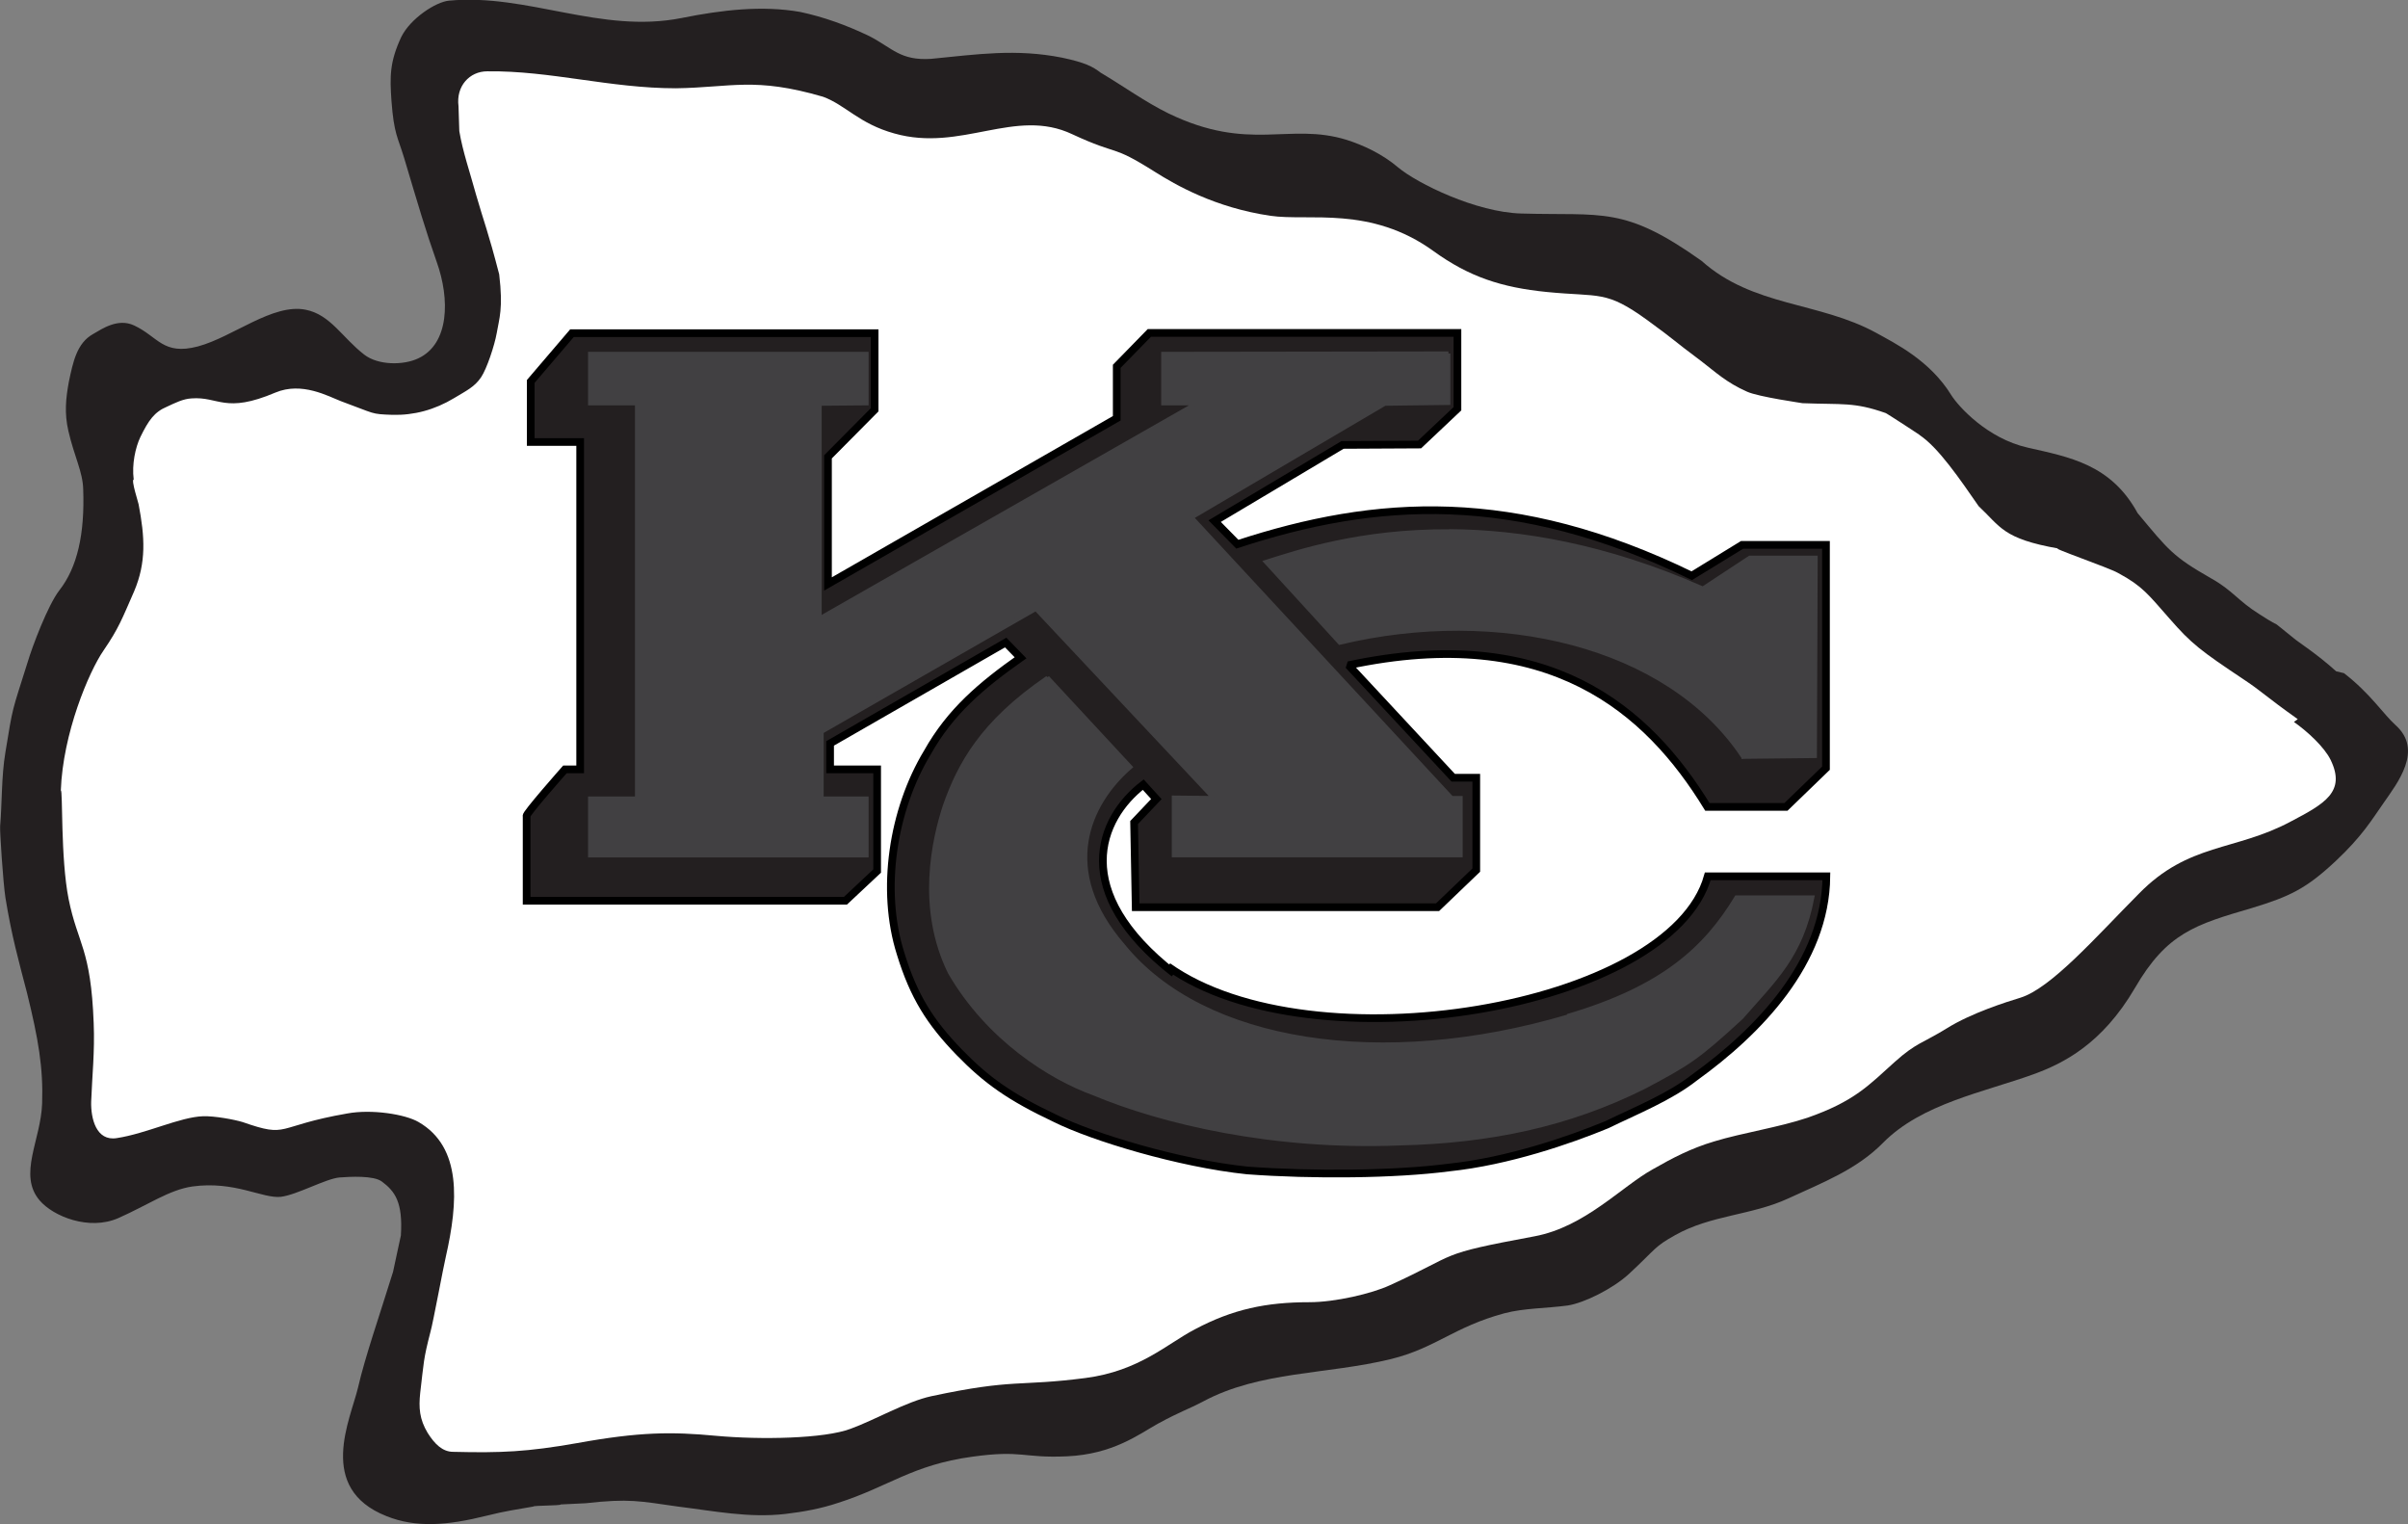
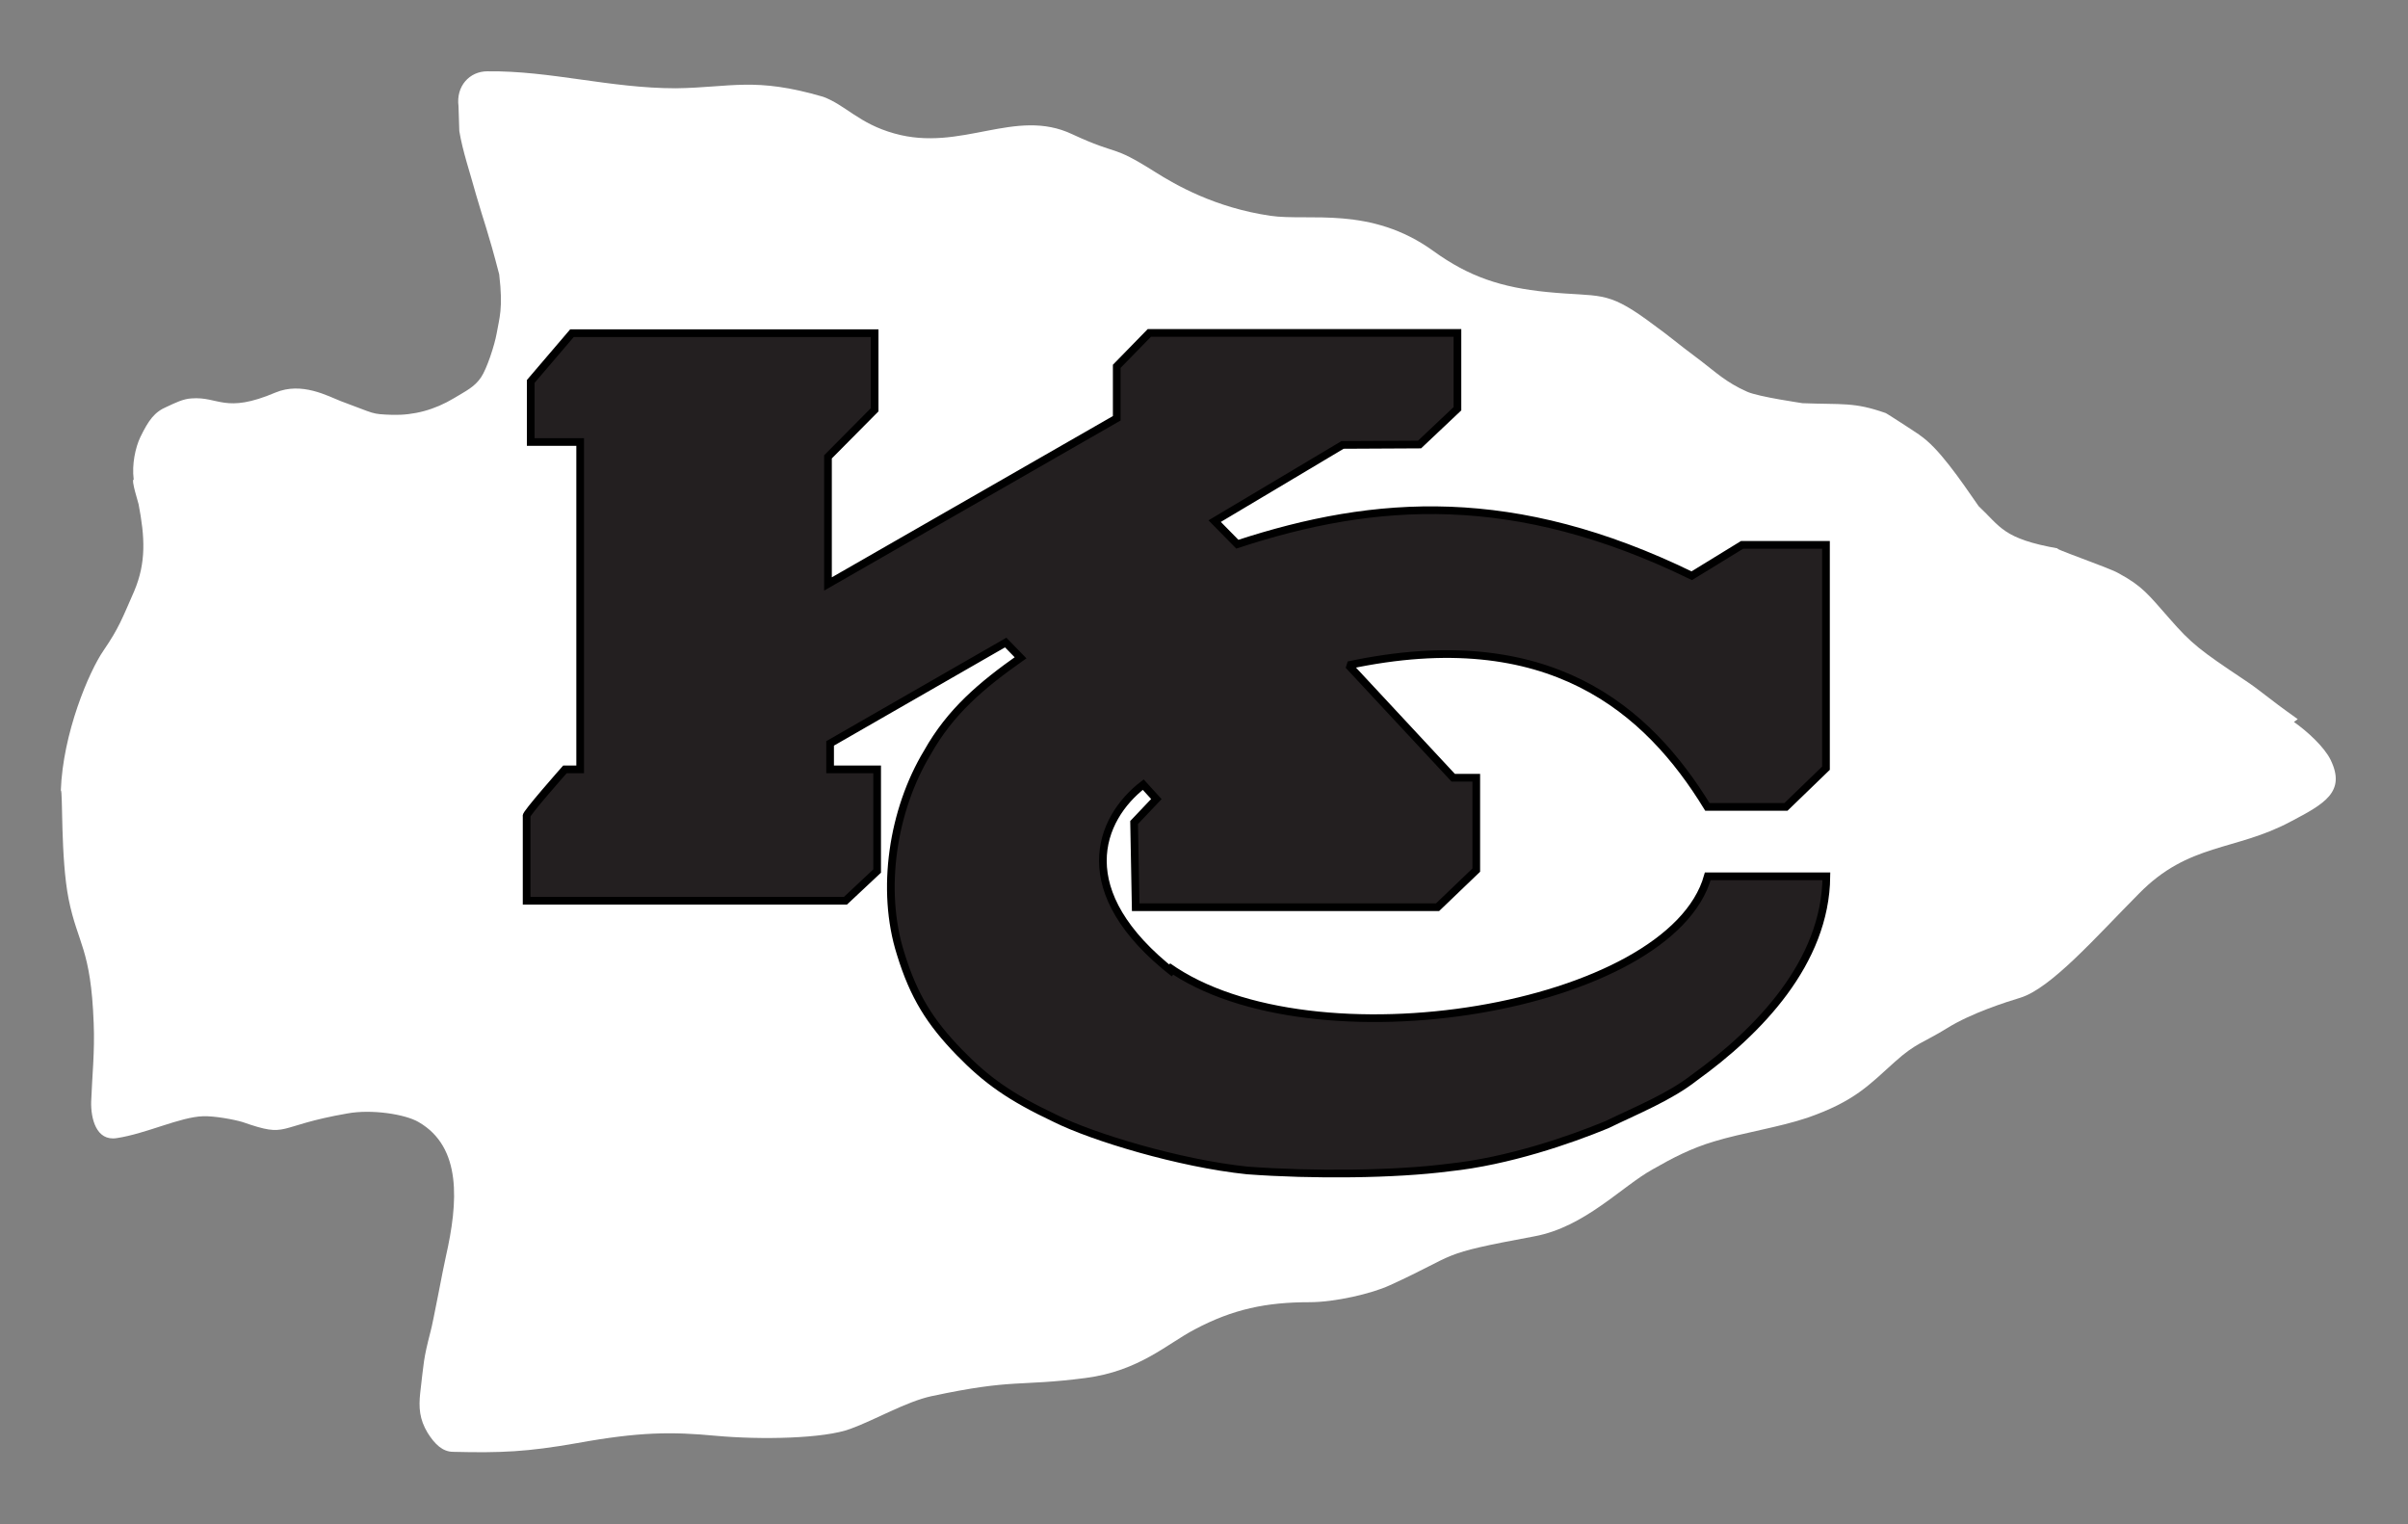
<svg xmlns="http://www.w3.org/2000/svg" id="Layer_1" data-name="Layer 1" version="1.1" viewBox="0 0 181.71 115">
  <rect x="0" y="0" width="181.71" height="115" fill="#808080" stroke="none" />
  <defs>
    <style>
      .cls-1 {
        stroke: #000;
        stroke-miterlimit: 2;
        stroke-width: .58px;
      }

      .cls-1, .cls-2 {
        fill: #231f20;
      }

      .cls-2, .cls-3 {
        stroke-width: 0px;
      }

      .cls-3 {
        fill: #fff;
      }

      .cls-4 {
        fill: #414042;
        stroke: #414042;
        stroke-miterlimit: 2;
        stroke-width: .31px;
      }
    </style>
  </defs>
-   <path class="cls-2" d="M176.29,50.65c-1.56-1.4-2.83-2.17-3.23-2.52-2.3-1.84-.37-.37-2.58-1.8-1.59-.99-2.02-1.8-3.64-2.7-2.89-1.65-3.2-2.12-5.53-4.91-2.02-3.7-5.16-4.23-8.31-4.95-3.05-.69-5.22-3.11-5.75-3.95-1.62-2.64-4.26-3.92-5.66-4.7-4.32-2.37-9.3-1.96-13.19-5.44-5.87-4.17-7.44-3.39-13.6-3.57-3.42-.09-7.85-2.27-9.3-3.48-1.21-1.03-2.64-1.68-3.89-2.08-4.35-1.34-7.32.96-13.43-1.99-1.77-.87-3.39-2.05-5.13-3.08-.58-.45-1.16-.76-2.91-1.13-3.49-.69-6.39-.25-9.88.09-2.32.15-2.91-.81-4.65-1.71-1.74-.84-3.49-1.46-5.23-1.83-2.85-.5-5.87-.16-8.95.46-6.1,1.21-11.62-1.87-17.55-1.31-.99.09-2.91,1.34-3.6,2.74-.87,1.87-.87,2.95-.74,4.82.19,2.52.47,2.7.96,4.32,1.06,3.55,1.62,5.47,2.46,7.85.99,2.77.96,6.16-1.4,7.26-1.12.53-3.02.53-4.07-.28-1.65-1.27-2.55-3.02-4.42-3.39-2.49-.5-5.47,2.05-8.14,2.77-2.64.69-2.99-.74-4.82-1.59-1.21-.56-2.39.25-3.08.65-1.24.69-1.52,2.12-1.84,3.64-.22,1.21-.34,2.33-.03,3.67.44,1.93,1.09,3.08,1.12,4.42.12,3.36-.44,5.87-1.8,7.61-.87,1.12-2.05,4.26-2.39,5.41-1.21,3.85-1.09,3.2-1.68,6.8-.31,1.84-.25,3.89-.4,5.6-.03.31.22,4.2.4,5.38.47,2.89.99,4.73,1.62,7.15.87,3.52,1.24,5.69,1.15,8.37-.09,2.77-1.84,5.38-.19,7.32,1.03,1.21,3.73,2.3,5.93,1.34,2.24-.99,3.85-2.14,5.6-2.39,3.2-.44,5.29.93,6.68.78,1.24-.16,3.39-1.37,4.42-1.46.81-.06,2.58-.16,3.2.31.99.74,1.59,1.56,1.43,4.07,0,.03-.59,2.7-.59,2.74-1.03,3.32-2.12,6.45-2.64,8.72-.56,2.39-3.17,7.61,2.14,9.71,2.24.9,4.6.71,7.56-.03,1.49-.37,2.12-.44,3.52-.69,0-.09,2.08-.06,2.08-.16l1.87-.09c3.3-.37,4.07-.16,6.97.25,2.74.34,5.35.87,8.08.56,1.37-.16,2.7-.4,4.01-.84,3.8-1.21,5.57-2.86,10.11-3.48,3.8-.53,3.8.12,7.15-.03,3.48-.16,5.41-1.65,6.86-2.46,1.77-.96,2.24-1.06,3.42-1.68,4.29-2.3,9.36-2.02,14.18-3.2,3.39-.84,4.73-2.42,8.54-3.45,1.52-.4,3.17-.37,4.79-.59,1.24-.19,3.42-1.27,4.63-2.39,2.08-1.93,1.87-2.02,3.48-2.92,2.7-1.52,5.78-1.49,8.54-2.77,2.55-1.18,5.16-2.17,7.15-4.2,2.92-2.95,7.56-3.8,11.33-5.16,2.24-.81,5.19-2.27,7.67-6.51,2.42-4.17,4.57-4.79,8.83-6.04,2.86-.87,4.1-1.46,6.33-3.55,1.99-1.87,2.7-3.08,3.61-4.38,1.03-1.49,3.02-3.98.9-5.87-.93-.84-1.89-2.37-3.89-3.92" />
  <path class="cls-3" d="M173.39,54.26c-2.49-1.77-2.7-2.08-4.01-2.95-3.36-2.24-4.01-2.74-5.66-4.63-1.62-1.84-2.05-2.46-3.89-3.45-.69-.4-5.32-1.99-4.48-1.84-4.23-.74-4.38-1.65-6.04-3.2-1.4-2.02-3.05-4.45-4.48-5.38.56.34-2.58-1.71-2.55-1.65-2.39-.84-3.23-.62-6.28-.74.09,0-3.3-.47-4.17-.87-1.56-.69-2.39-1.49-3.45-2.3-2.37-1.77-1.71-1.37-4.05-3.08-3.17-2.3-3.57-1.74-7.61-2.14-3.42-.34-5.87-1.15-8.54-3.08-4.76-3.45-9.42-2.24-12.32-2.67-4.2-.62-7.15-2.33-8.72-3.32-3.39-2.14-2.61-1.15-6.22-2.83-4.32-2.05-8.37,1.37-13.43-.06-2.67-.74-3.67-2.14-5.38-2.77-5.17-1.51-6.92-.7-11.1-.64-5,0-9.47-1.34-14.24-1.28-1.34,0-2.37,1.12-2.17,2.64,0,0,.06,1.84.06,1.87.25,1.52.81,3.14,1.27,4.82.59,2.05.9,2.74,1.74,5.99.31,2.61,0,3.32-.19,4.45-.16.9-.74,2.67-1.18,3.32-.5.74-1.15,1.03-2.02,1.56-1.49.9-3.05,1.31-4.66,1.27-1.68-.06-1.24-.06-3.89-1.03-.96-.37-2.95-1.49-4.95-.65-3.82,1.62-4.26.28-6.33.44-.62.03-1.24.34-1.84.62-.96.4-1.4,1.03-2.02,2.3-.37.78-.65,2.05-.5,3.2-.22,0,.37,1.8.37,1.87.47,2.46.59,4.38-.34,6.57-.9,2.05-1.15,2.77-2.3,4.45-1.12,1.62-3.08,6.28-3.23,10.58.16-.16-.03,5.1.59,8.19.69,3.42,1.68,3.7,1.89,9.36.09,2.14-.12,4.01-.19,5.93-.03,1.24.37,2.99,1.93,2.74,2.24-.34,4.76-1.59,6.51-1.65.87-.03,2.37.25,2.99.44,3.55,1.24,2.37.31,7.9-.65,1.84-.34,4.38.06,5.38.65,3.27,1.89,2.99,6.04,2.05,10.17-.16.65-.96,4.97-1.15,5.63-.56,2.17-.5,2.3-.78,4.63-.12,1.12-.06,1.99.56,3.02.53.84,1.12,1.43,1.93,1.43,3.61.09,5.6,0,9.3-.65,4.79-.87,7.21-.87,10.52-.56,3.39.31,8.19.22,10.17-.53,1.8-.65,4.2-2.05,6.1-2.46,6.28-1.34,6.51-.71,11.62-1.37,4.07-.53,6.16-2.58,8.25-3.67,2.86-1.52,5.38-2.05,8.66-2.05,1.93,0,4.7-.65,6.04-1.27,5.41-2.46,3.39-2.3,10.93-3.7,3.82-.71,6.57-3.76,8.95-5.07,1.52-.87,2.86-1.56,4.57-2.08,2.3-.69,4.88-1.06,7.09-1.8,3.55-1.24,4.63-2.46,6.57-4.2,1.62-1.46,2.14-1.43,3.95-2.55,1.84-1.15,4.51-1.99,5.53-2.3,2.33-.71,5.75-4.63,8.95-7.85,3.76-3.85,7.26-3.2,11.45-5.44,2.55-1.34,4.2-2.24,3.02-4.66-.47-.96-1.74-2.14-2.77-2.86" />
  <path class="cls-1" d="M88.6,73.44c-7.9-6.16-5.66-11.68-2.33-14.24l.99,1.09-1.68,1.77.12,6.39h22.78l2.92-2.8v-6.97h-1.74l-7.9-8.49c15.17-3.23,22.61,3.39,27.08,10.69h5.93l3.02-2.92v-16.85h-6.33l-3.8,2.33c-13.37-6.51-23.83-5.81-34.29-2.38l-1.71-1.74,9.65-5.75,5.81-.03,2.86-2.7v-5.72h-23.25l-2.46,2.52v3.92l-21.79,12.5v-9.59l3.52-3.55v-5.78h-22.84l-3.11,3.64v4.57h3.73v24.7h-1.15s-3.05,3.45-2.89,3.52v6.39h24.06l2.39-2.24v-7.67h-3.55v-1.96l13.25-7.61,1.12,1.15c-2.95,2.08-5.29,4.05-7.03,7.15-2.61,4.32-3.55,10.35-2.02,15.17.99,3.23,2.24,5.19,4.42,7.44,2.08,2.14,3.85,3.39,7.26,5,2.8,1.4,9.36,3.39,14.47,3.92,4.95.37,11.16.31,15.23-.22,4.48-.47,9.12-2.08,11.91-3.23,2.24-1.09,4.73-2.08,6.63-3.57,4.79-3.45,9.88-8.66,9.94-15.17h-8.95c-2.8,10-29.87,14.53-40.74,6.8" />
-   <path class="cls-4" d="M109.3,26.67l-21.52.03v3.73h2.52l-28.45,16.23v-16.2l3.54-.03v-3.73h-20.86v3.73h3.54v29.82h-3.54v4.29h20.86v-4.29h-3.39v-5.04l16.17-9.27,13.4,14.27-2.99-.03v4.35h21.64v-4.32h-.68l-19.62-21.17,14.58-8.58,4.79-.06v-3.73h0ZM109.42,40.09c-6.76-.05-11.56,1.57-13.89,2.31l5.57,6.09c11.97-2.86,24.81.12,30.44,8.61l5.41-.06.06-14.96h-4.97l-3.54,2.33c-7.37-3.25-13.81-4.29-19.07-4.33h0ZM131.53,57.11h-.12s.12,0,.12,0c0,0,0,0,0,0h0ZM79.05,51.14c-4.97,3.39-6.65,6.56-7.74,9.64-.84,2.55-2.02,7.74.37,12.59,2.92,5.04,7.65,7.96,10.82,9.11,5.19,2.18,13.59,4.17,23.1,3.79,6.81-.16,12.75-1.4,18.47-4.26,3.33-1.77,4.01-2.18,7.34-5.25,2.49-2.86,4.51-4.63,5.35-9.05h-5.72c-2.3,3.79-5.47,6.81-12.75,8.95l.06.03c-14.05,4.17-27.58,2.08-33.58-5.32-4.97-5.72-2.64-10.76.53-13.5l-6.25-6.74h0Z" />
</svg>